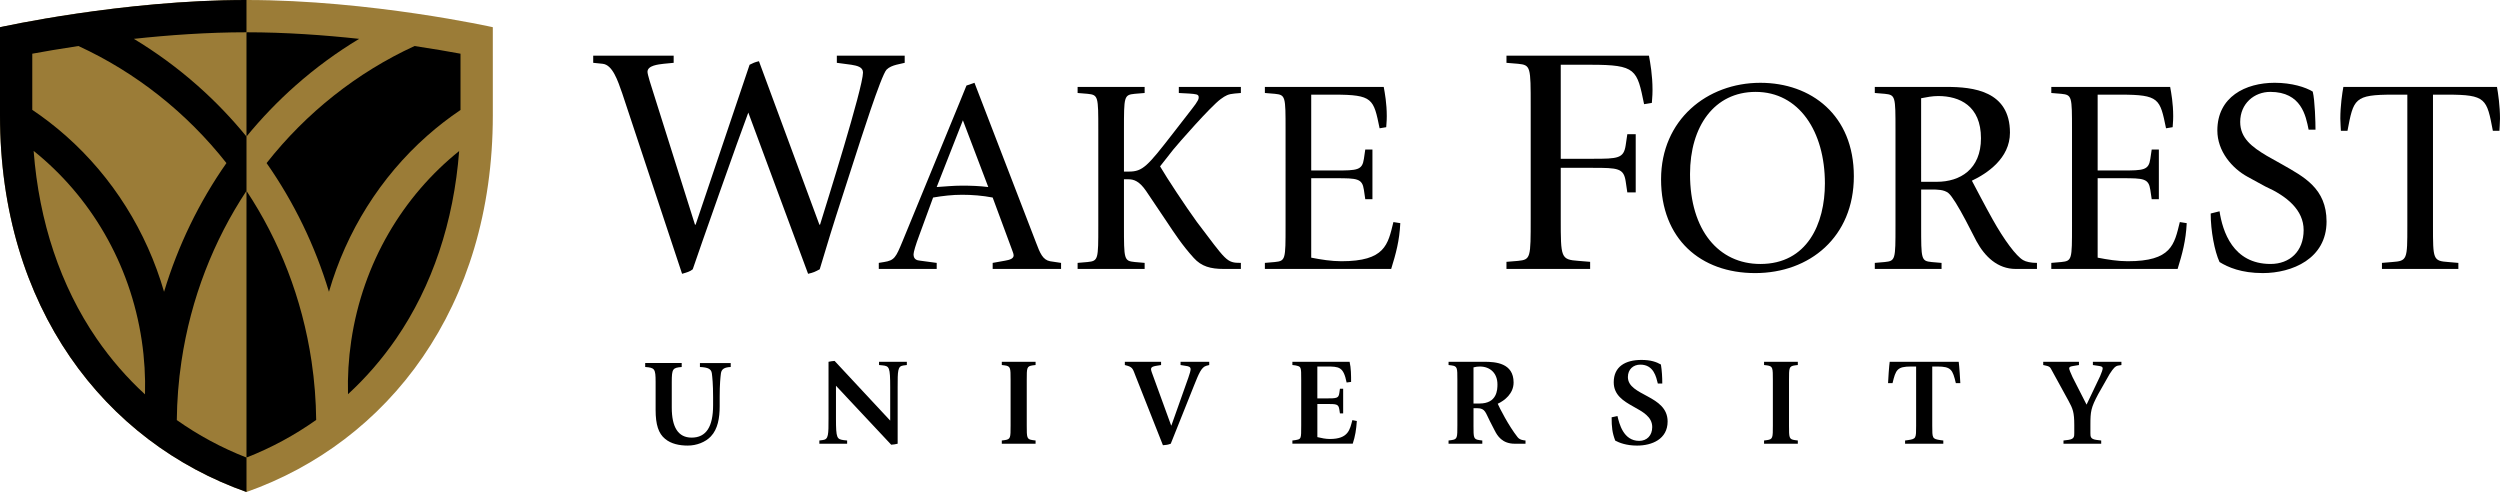
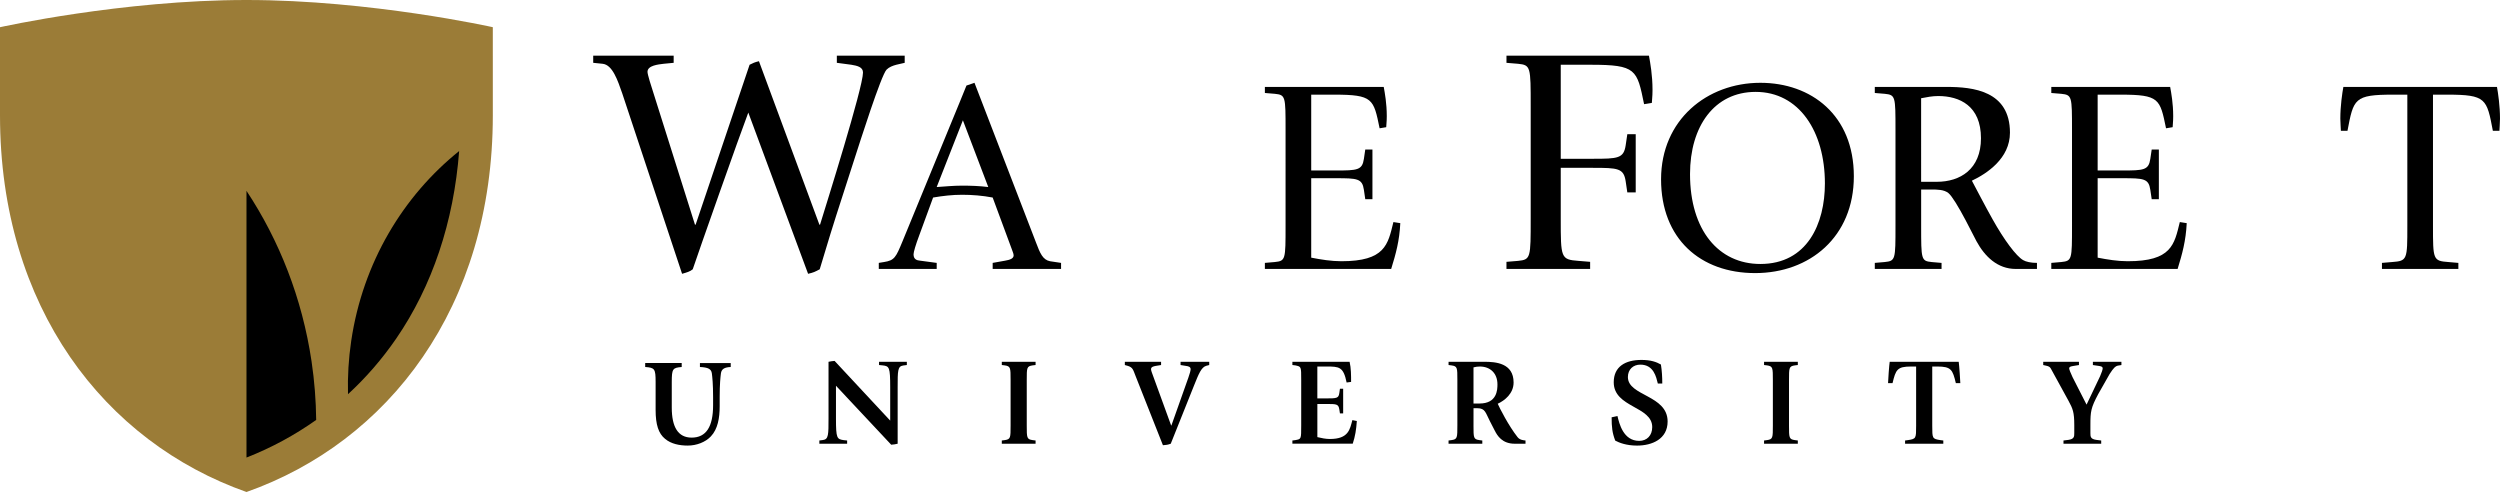
<svg xmlns="http://www.w3.org/2000/svg" version="1.2" baseProfile="tiny" id="Layer_1" x="0px" y="0px" viewBox="0 0 192.783 37.94" overflow="visible" xml:space="preserve">
  <g>
    <g>
      <path d="M47.986,7.211c-0.349-0.998-0.748-2.218-1.52-2.293l-0.722-0.074V4.295h6.204v0.549l-0.773,0.074    c-0.398,0.05-1.245,0.124-1.245,0.623c0,0.2,0.3,1.146,0.424,1.52l3.238,10.265h0.05l4.161-12.333    c0.249-0.124,0.398-0.2,0.722-0.273l4.661,12.606h0.049c0.474-1.543,3.313-10.564,3.313-11.735c0-0.423-0.448-0.524-0.896-0.598    l-1.121-0.149V4.295h5.233v0.549l-0.648,0.149c-0.274,0.074-0.548,0.175-0.748,0.374c-0.424,0.424-2.093,5.706-2.442,6.776    l-1.446,4.485c-0.646,2.02-1.12,3.688-1.269,4.137c-0.374,0.2-0.474,0.249-0.897,0.348l-4.61-12.432    c-0.648,1.694-3.836,10.739-4.285,12.084c-0.199,0.174-0.474,0.249-0.822,0.348L47.986,7.211z" />
      <path d="M67.765,20.272l0.404-0.066c0.809-0.126,0.915-0.36,1.425-1.593l4.423-10.761c0.171-0.426,0.341-0.851,0.51-1.255    l0.618-0.213l4.743,12.313c0.318,0.851,0.531,1.34,1.084,1.447l0.85,0.128v0.467h-5.274v-0.467l0.957-0.171    c0.383-0.064,0.659-0.169,0.659-0.404c0-0.148-0.085-0.297-0.128-0.446l-1.488-4.019c-0.786-0.149-1.573-0.213-2.36-0.213    c-0.744,0-1.488,0.084-2.234,0.213l-1.083,2.955c-0.256,0.68-0.425,1.255-0.425,1.425c0,0.404,0.276,0.468,0.511,0.489    l1.275,0.171v0.467h-4.466V20.272z M72.231,14.423c0.639-0.042,1.298-0.107,1.936-0.107c0.68,0,1.361,0.021,2.042,0.107    l-1.957-5.147L72.231,14.423z" />
-       <path d="M83.098,20.272l0.767-0.066c0.828-0.085,0.828-0.19,0.828-2.786V10.02c0-2.594,0-2.7-0.828-2.786l-0.767-0.063V6.703    h5.169v0.468l-0.766,0.063c-0.829,0.085-0.829,0.192-0.829,2.786v3.211h0.382c1.065,0,1.426-0.403,3.404-2.955l1.403-1.808    c0.574-0.723,0.574-0.85,0.574-0.978c0-0.234-0.233-0.234-0.744-0.277l-0.788-0.042V6.703h4.785v0.468l-0.489,0.042    c-0.489,0.043-0.681,0.149-1.063,0.425c-0.766,0.553-3.296,3.445-3.658,3.892l-1.021,1.298c0.533,0.914,1.935,3.04,2.829,4.274    c2.296,3.02,2.275,3.17,3.402,3.17v0.467H94.37c-1.021,0-1.722-0.191-2.317-0.852c-0.874-0.957-1.511-1.934-2.063-2.764    l-1.616-2.404c-0.51-0.743-0.936-0.893-1.341-0.893h-0.361v3.593c0,2.596,0,2.701,0.829,2.786l0.766,0.066v0.467h-5.169V20.272z" />
      <path d="M97.539,20.272l0.766-0.066c0.829-0.085,0.829-0.19,0.829-2.786V10.02c0-2.594,0-2.7-0.829-2.786l-0.766-0.063V6.703    h9.165c0.086,0.468,0.235,1.277,0.235,2.255c0,0.49-0.043,0.66-0.043,0.85l-0.51,0.085c-0.467-2.275-0.511-2.594-3.509-2.594    h-1.765v5.848h1.893c1.659,0,2.042-0.021,2.169-0.893l0.106-0.723h0.553v3.829h-0.553l-0.106-0.724    c-0.127-0.871-0.511-0.893-2.169-0.893h-1.893v6.126c0.765,0.149,1.553,0.276,2.319,0.276c3.381,0,3.594-1.277,4.019-3.02    l0.531,0.084c-0.064,1.361-0.341,2.361-0.703,3.531h-9.739V20.272z" />
      <path d="M116.169,20.191l0.897-0.074c0.971-0.1,0.971-0.224,0.971-3.265v-8.67c0-3.039,0-3.163-0.971-3.263l-0.897-0.074V4.295    h10.987c0.1,0.549,0.275,1.496,0.275,2.642c0,0.573-0.051,0.772-0.051,0.996l-0.599,0.1c-0.546-2.666-0.597-3.04-4.11-3.04h-2.317    v7.25h2.466c1.944,0,2.391-0.024,2.542-1.046l0.125-0.847h0.648v4.485h-0.648l-0.125-0.847c-0.151-1.022-0.598-1.046-2.542-1.046    h-2.466v3.91c0,3.04,0,3.165,1.37,3.265l0.896,0.074v0.549h-6.452V20.191z" />
      <path d="M128.09,13.828c0-4.593,3.551-7.443,7.657-7.443c3.913,0,7.209,2.488,7.209,7.209c0,4.679-3.403,7.465-7.614,7.465    C131.132,21.059,128.09,18.421,128.09,13.828z M135.747,20.356c3.614,0,4.977-3.105,4.977-6.209c0-4.019-2-7.061-5.34-7.061    c-3.189,0-5.061,2.659-5.061,6.338C130.324,17.763,132.536,20.356,135.747,20.356z" />
      <path d="M144.572,20.272l0.767-0.066c0.828-0.085,0.828-0.19,0.828-2.786V10.02c0-2.594,0-2.7-0.828-2.786l-0.767-0.063V6.703    h5.552c2.019,0,4.87,0.298,4.87,3.53c0,1.979-1.766,3.147-2.936,3.701c0.32,0.595,1.021,1.957,1.597,2.977    c0.89,1.595,1.827,2.85,2.358,3.148c0.213,0.127,0.595,0.213,1.064,0.213v0.467h-1.636c-1.406,0-2.383-0.957-3.022-2.126    l-0.848-1.638c-0.554-1.043-1.043-1.851-1.319-2.084c-0.341-0.277-0.872-0.277-1.318-0.277h-0.788v2.807    c0,2.596,0,2.701,0.808,2.786l0.765,0.066v0.467h-5.147V20.272z M148.145,14.019h1.211c1.788,0,3.403-0.957,3.403-3.36    c0-2.488-1.639-3.253-3.296-3.253c-0.447,0-0.893,0.085-1.319,0.17V14.019z" />
      <path d="M158.183,20.272l0.765-0.066c0.831-0.085,0.831-0.19,0.831-2.786V10.02c0-2.594,0-2.7-0.831-2.786l-0.765-0.063V6.703    h9.165c0.085,0.468,0.234,1.277,0.234,2.255c0,0.49-0.042,0.66-0.042,0.85l-0.51,0.085c-0.469-2.275-0.511-2.594-3.509-2.594    h-1.765v5.848h1.891c1.659,0,2.042-0.021,2.17-0.893l0.107-0.723h0.552v3.829h-0.552l-0.107-0.724    c-0.128-0.871-0.51-0.893-2.17-0.893h-1.891v6.126c0.765,0.149,1.552,0.276,2.317,0.276c3.381,0,3.594-1.277,4.019-3.02    l0.533,0.084c-0.066,1.361-0.343,2.361-0.702,3.531h-9.741V20.272z" />
-       <path d="M175.983,12.679c1.68,0.958,3.425,1.85,3.425,4.403c0,2.871-2.659,3.976-4.915,3.976c-1.658,0-2.68-0.447-3.337-0.852    c-0.383-0.829-0.682-2.402-0.682-3.742l0.682-0.171c0.233,1.532,1.021,4.062,3.933,4.062c1.469,0,2.552-0.956,2.552-2.615    c0-1.552-1.296-2.617-2.955-3.36l-1.362-0.744c-1.211-0.659-2.337-1.978-2.337-3.573c0-2.594,2.168-3.679,4.422-3.679    c1.319,0,2.381,0.339,2.934,0.68c0.17,0.681,0.213,2.404,0.213,2.935h-0.531c-0.213-1.063-0.554-2.913-2.958-2.913    c-1.231,0-2.318,0.894-2.318,2.318c0,1.255,0.915,1.935,2.062,2.617L175.983,12.679z" />
      <path d="M183.68,20.272l0.787-0.066c1.17-0.085,1.17-0.19,1.17-2.786V7.299h-1.106c-2.996,0-3.04,0.32-3.509,2.786h-0.509    c0-0.085-0.043-0.66-0.043-0.936c0-0.979,0.149-1.978,0.234-2.446h11.846c0.085,0.468,0.233,1.467,0.233,2.446    c0,0.276-0.043,0.85-0.043,0.936h-0.508c-0.469-2.466-0.511-2.786-3.51-2.786h-1.107v10.122c0,2.596,0,2.701,1.192,2.786    l0.765,0.066v0.467h-5.892V20.272z" />
    </g>
    <g>
      <path d="M52.568,27.995v0.306c-0.689,0.058-0.766,0.124-0.766,1.158v1.972c0,1.503,0.488,2.315,1.532,2.315    c1.13,0,1.655-0.851,1.655-2.497v-0.631c0-1.006-0.058-1.532-0.096-1.829c-0.047-0.335-0.286-0.46-0.919-0.488v-0.306h2.374v0.306    c-0.477,0.02-0.708,0.153-0.755,0.488c-0.038,0.297-0.096,0.823-0.096,1.829v0.698c0,0.92-0.145,1.771-0.679,2.335    c-0.422,0.451-1.111,0.709-1.781,0.709c-0.632,0-1.283-0.125-1.751-0.519c-0.507-0.411-0.729-1.1-0.729-2.22v-2.163    c0-1.035-0.076-1.101-0.804-1.158v-0.306H52.568z" />
      <path d="M63.183,33.968l0.286-0.038c0.421-0.058,0.421-0.412,0.421-1.675v-4.357c0.105-0.029,0.401-0.066,0.469-0.066l4.287,4.603    v-2.574c0-1.56-0.075-1.627-0.582-1.685l-0.279-0.028v-0.25h2.144v0.25l-0.287,0.038c-0.421,0.058-0.421,0.412-0.421,1.675v4.355    c-0.105,0.03-0.374,0.077-0.498,0.077l-4.259-4.546v2.545c0,1.503,0.077,1.571,0.583,1.646l0.278,0.03v0.249h-2.142V33.968z" />
      <path d="M79.176,32.81c0,0.947,0,1.062,0.45,1.128l0.231,0.03v0.249h-2.605v-0.249l0.23-0.03c0.448-0.066,0.448-0.181,0.448-1.128    v-3.494c0-0.958,0-1.073-0.448-1.14l-0.23-0.028v-0.25h2.605v0.25l-0.231,0.028c-0.45,0.067-0.45,0.182-0.45,1.13V32.81z" />
      <path d="M87.562,28.981c-0.182-0.459-0.201-0.642-0.583-0.765l-0.239-0.067v-0.25h2.794v0.25l-0.411,0.067    c-0.201,0.038-0.364,0.085-0.364,0.259c0,0.085,0.086,0.325,0.125,0.42l1.426,3.916h0.02l1.31-3.695    c0.106-0.287,0.172-0.546,0.172-0.641c0-0.173-0.133-0.231-0.364-0.259l-0.412-0.067v-0.25h2.211v0.25l-0.219,0.056    c-0.393,0.106-0.594,0.634-0.949,1.513l-1.799,4.499c-0.23,0.086-0.354,0.096-0.604,0.116L87.562,28.981z" />
      <path d="M99.66,33.968l0.231-0.03c0.449-0.085,0.449-0.056,0.449-1.139v-3.483c0-1.082,0-1.035-0.449-1.14l-0.231-0.028v-0.25    h4.412c0.115,0.49,0.115,1.064,0.115,1.552l-0.345,0.047c-0.248-1.215-0.564-1.234-1.569-1.234h-0.689v2.46h0.652    c0.852,0,0.985-0.01,1.043-0.413l0.048-0.335h0.248v1.905h-0.248l-0.048-0.306c-0.067-0.421-0.211-0.421-1.005-0.421h-0.689v2.555    c0.316,0.077,0.642,0.144,0.967,0.144c1.436,0,1.541-0.737,1.732-1.455l0.345,0.068c-0.046,0.669-0.124,1.166-0.316,1.75H99.66    V33.968z" />
      <path d="M113.626,32.81c0,0.947,0,1.062,0.449,1.128l0.23,0.03v0.249h-2.603v-0.249l0.229-0.03    c0.451-0.066,0.451-0.181,0.451-1.139v-3.493c0-0.967,0-1.063-0.459-1.13l-0.22-0.028v-0.25h2.756c0.88,0,2.259,0.097,2.259,1.599    c0,0.842-0.679,1.388-1.224,1.637c0.142,0.326,0.841,1.704,1.53,2.575c0.173,0.221,0.442,0.24,0.613,0.259v0.249h-0.833    c-0.965,0-1.34-0.613-1.55-1.033l-0.364-0.708c-0.334-0.643-0.355-0.997-0.958-0.997h-0.305V32.81z M113.626,31.116h0.469    c1.35,0,1.378-1.063,1.378-1.474c0-0.881-0.584-1.378-1.35-1.378c-0.173,0-0.335,0.018-0.497,0.066V31.116z" />
      <path d="M127.84,29.574c-0.124-0.488-0.307-1.456-1.35-1.456c-0.546,0-0.958,0.364-0.958,0.958c0,1.473,3.063,1.378,3.063,3.427    c0,1.36-1.206,1.858-2.355,1.858c-0.833,0-1.377-0.221-1.684-0.383c-0.23-0.604-0.278-1.034-0.278-1.799l0.45-0.097    c0.135,0.574,0.45,1.915,1.674,1.915c0.604,0,1.006-0.421,1.006-1.063c0-1.618-2.968-1.493-2.968-3.456    c0-1.214,0.901-1.723,2.135-1.723c0.718,0,1.149,0.153,1.503,0.354c0.077,0.47,0.105,0.977,0.105,1.465H127.84z" />
      <path d="M137.956,32.81c0,0.947,0,1.062,0.451,1.128l0.229,0.03v0.249h-2.604v-0.249l0.23-0.03    c0.449-0.066,0.449-0.181,0.449-1.128v-3.494c0-0.958,0-1.073-0.449-1.14l-0.23-0.028v-0.25h2.604v0.25l-0.229,0.028    c-0.451,0.067-0.451,0.182-0.451,1.13V32.81z" />
      <path d="M147.759,28.263h-0.385c-1.081,0-1.184,0.248-1.435,1.282h-0.345c0-0.153,0.087-1.436,0.127-1.647h5.321    c0.037,0.211,0.124,1.494,0.124,1.647h-0.345c-0.249-1.034-0.354-1.282-1.438-1.282h-0.382v4.566c0,0.976,0,1.013,0.623,1.109    l0.23,0.03v0.249h-2.948v-0.249l0.228-0.03c0.624-0.096,0.624-0.133,0.624-1.109V28.263z" />
      <path d="M159.121,33.968l0.383-0.048c0.45-0.067,0.45-0.258,0.45-0.535v-0.595c0-1.003-0.105-1.263-0.461-1.913l-1.349-2.46    c-0.078-0.134-0.162-0.173-0.373-0.221l-0.212-0.047v-0.25h2.756v0.25l-0.467,0.077c-0.155,0.028-0.288,0.056-0.288,0.181    c0,0.077,0.105,0.344,0.258,0.67l1.083,2.125l1.044-2.192c0.113-0.259,0.199-0.507,0.199-0.603c0-0.133-0.115-0.163-0.305-0.191    l-0.45-0.067v-0.25h2.2v0.25l-0.286,0.047c-0.171,0.039-0.315,0.163-0.622,0.642l-0.88,1.55c-0.566,1.063-0.604,1.33-0.604,2.402    v0.595c0,0.277,0,0.468,0.45,0.535l0.383,0.048v0.249h-2.908V33.968z" />
    </g>
    <g>
      <path fill="#9B7C37" d="M19.008,37.94c10.927-3.862,18.995-14.226,18.995-29.049c0-4.595-0.001-6.794-0.001-6.794    S28.59,0,19.008,0C9.426,0,0,2.098,0,2.098s0,2.198,0,6.794C0,23.714,8.074,34.078,19.008,37.94z" />
      <g>
-         <path d="M19.007,10.53c1.147-1.403,2.408-2.716,3.772-3.924c1.54-1.364,3.188-2.569,4.916-3.61     c-2.684-0.291-5.686-0.507-8.688-0.507L19.007,10.53z" />
-         <path d="M20.557,12.575c2.109,3.013,3.736,6.365,4.81,9.925c1.345-4.648,3.962-8.834,7.567-12.024     c0.821-0.726,1.682-1.392,2.578-1.995c0-1.859,0-3.3-0.001-4.34c-0.92-0.17-2.131-0.38-3.544-0.592     C27.547,5.581,23.627,8.679,20.557,12.575z" />
        <path d="M30.547,26.117c2.786-4.056,4.444-9.014,4.86-14.469c-4.321,3.47-7.425,8.599-8.322,14.627     c-0.207,1.39-0.286,2.768-0.25,4.123C28.219,29.126,29.463,27.693,30.547,26.117z" />
        <path d="M19.007,35.284c1.924-0.755,3.72-1.73,5.375-2.902c-0.016-1.49-0.131-2.998-0.357-4.517     c-0.725-4.874-2.489-9.326-5.018-13.149V35.284z" />
      </g>
-       <path d="M19.008,14.715V10.53c-1.146-1.403-2.405-2.716-3.77-3.924c-1.539-1.362-3.191-2.57-4.917-3.61    c2.685-0.291,5.686-0.507,8.686-0.507V0C9.426,0,0,2.098,0,2.098s0,2.198,0,6.794C0,23.714,8.074,34.078,19.008,37.94v-2.656    c-1.926-0.753-3.723-1.724-5.374-2.891c0.015-1.493,0.131-3.007,0.358-4.528C14.717,22.99,16.48,18.538,19.008,14.715z     M6.047,3.548c4.419,2.031,8.345,5.132,11.414,9.027c-2.109,3.013-3.736,6.365-4.81,9.925c-1.345-4.648-3.962-8.834-7.567-12.024    C4.259,9.747,3.389,9.075,2.489,8.47V4.141C3.413,3.971,4.628,3.761,6.047,3.548z M7.455,26.117    c-2.788-4.058-4.446-9.022-4.861-14.482c4.327,3.47,7.441,8.607,8.339,14.639c0.207,1.392,0.286,2.78,0.249,4.137    C9.792,29.136,8.543,27.699,7.455,26.117z" />
    </g>
  </g>
</svg>